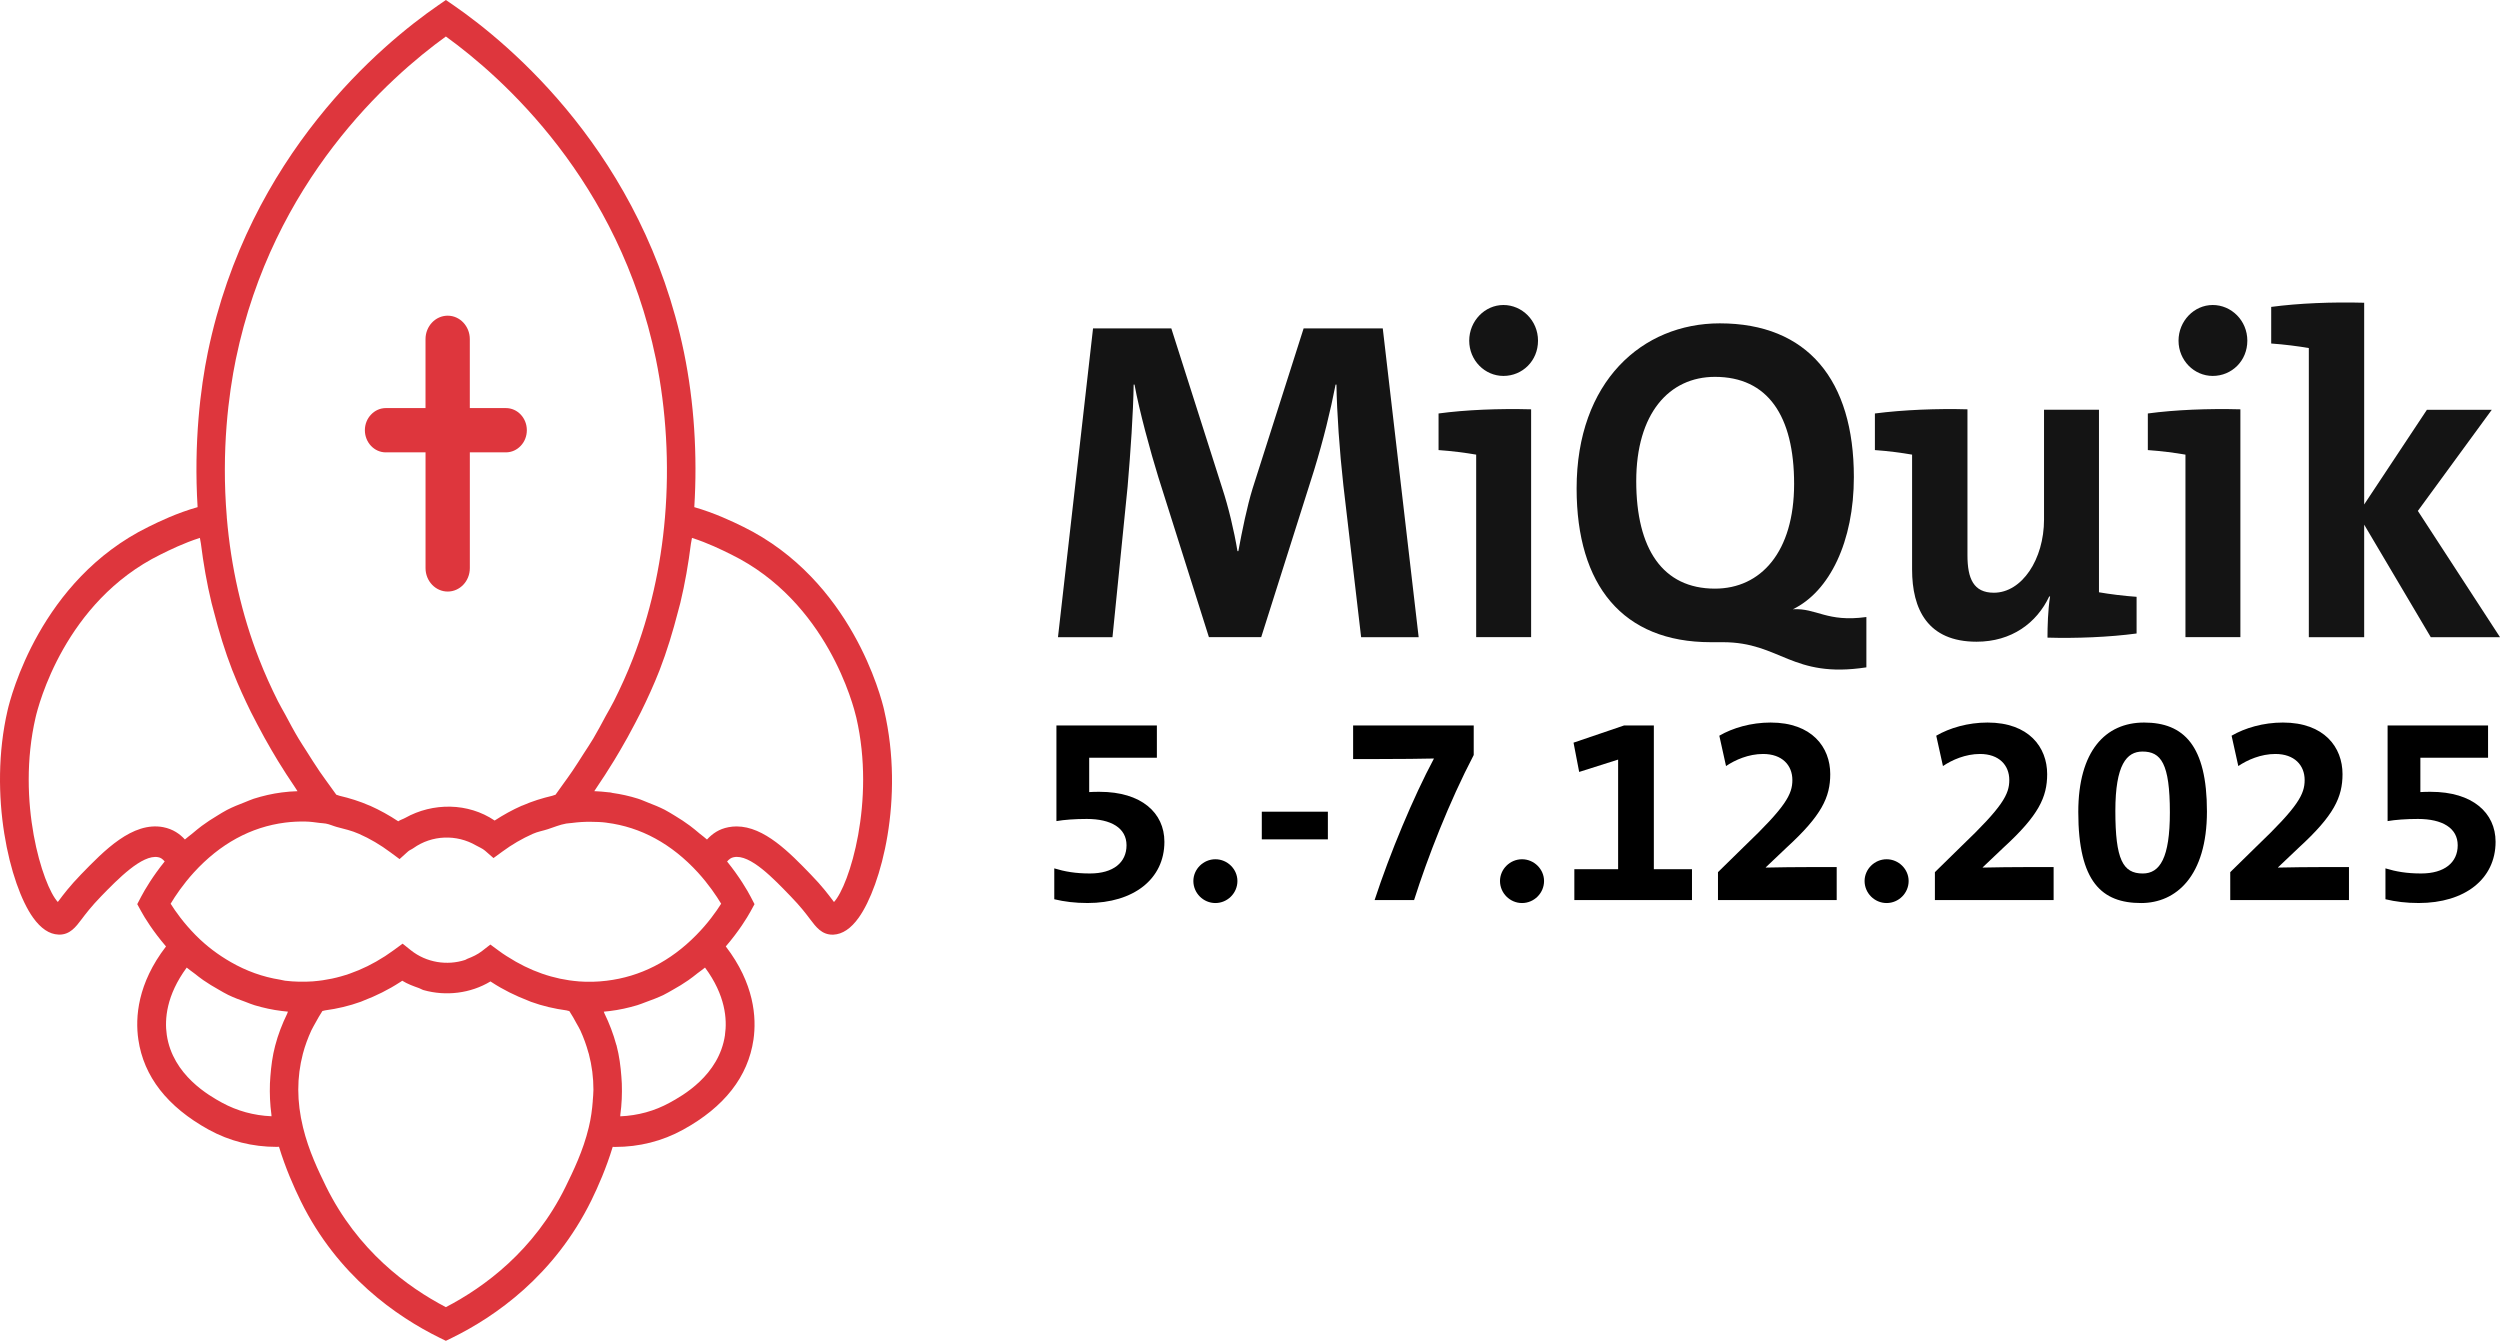
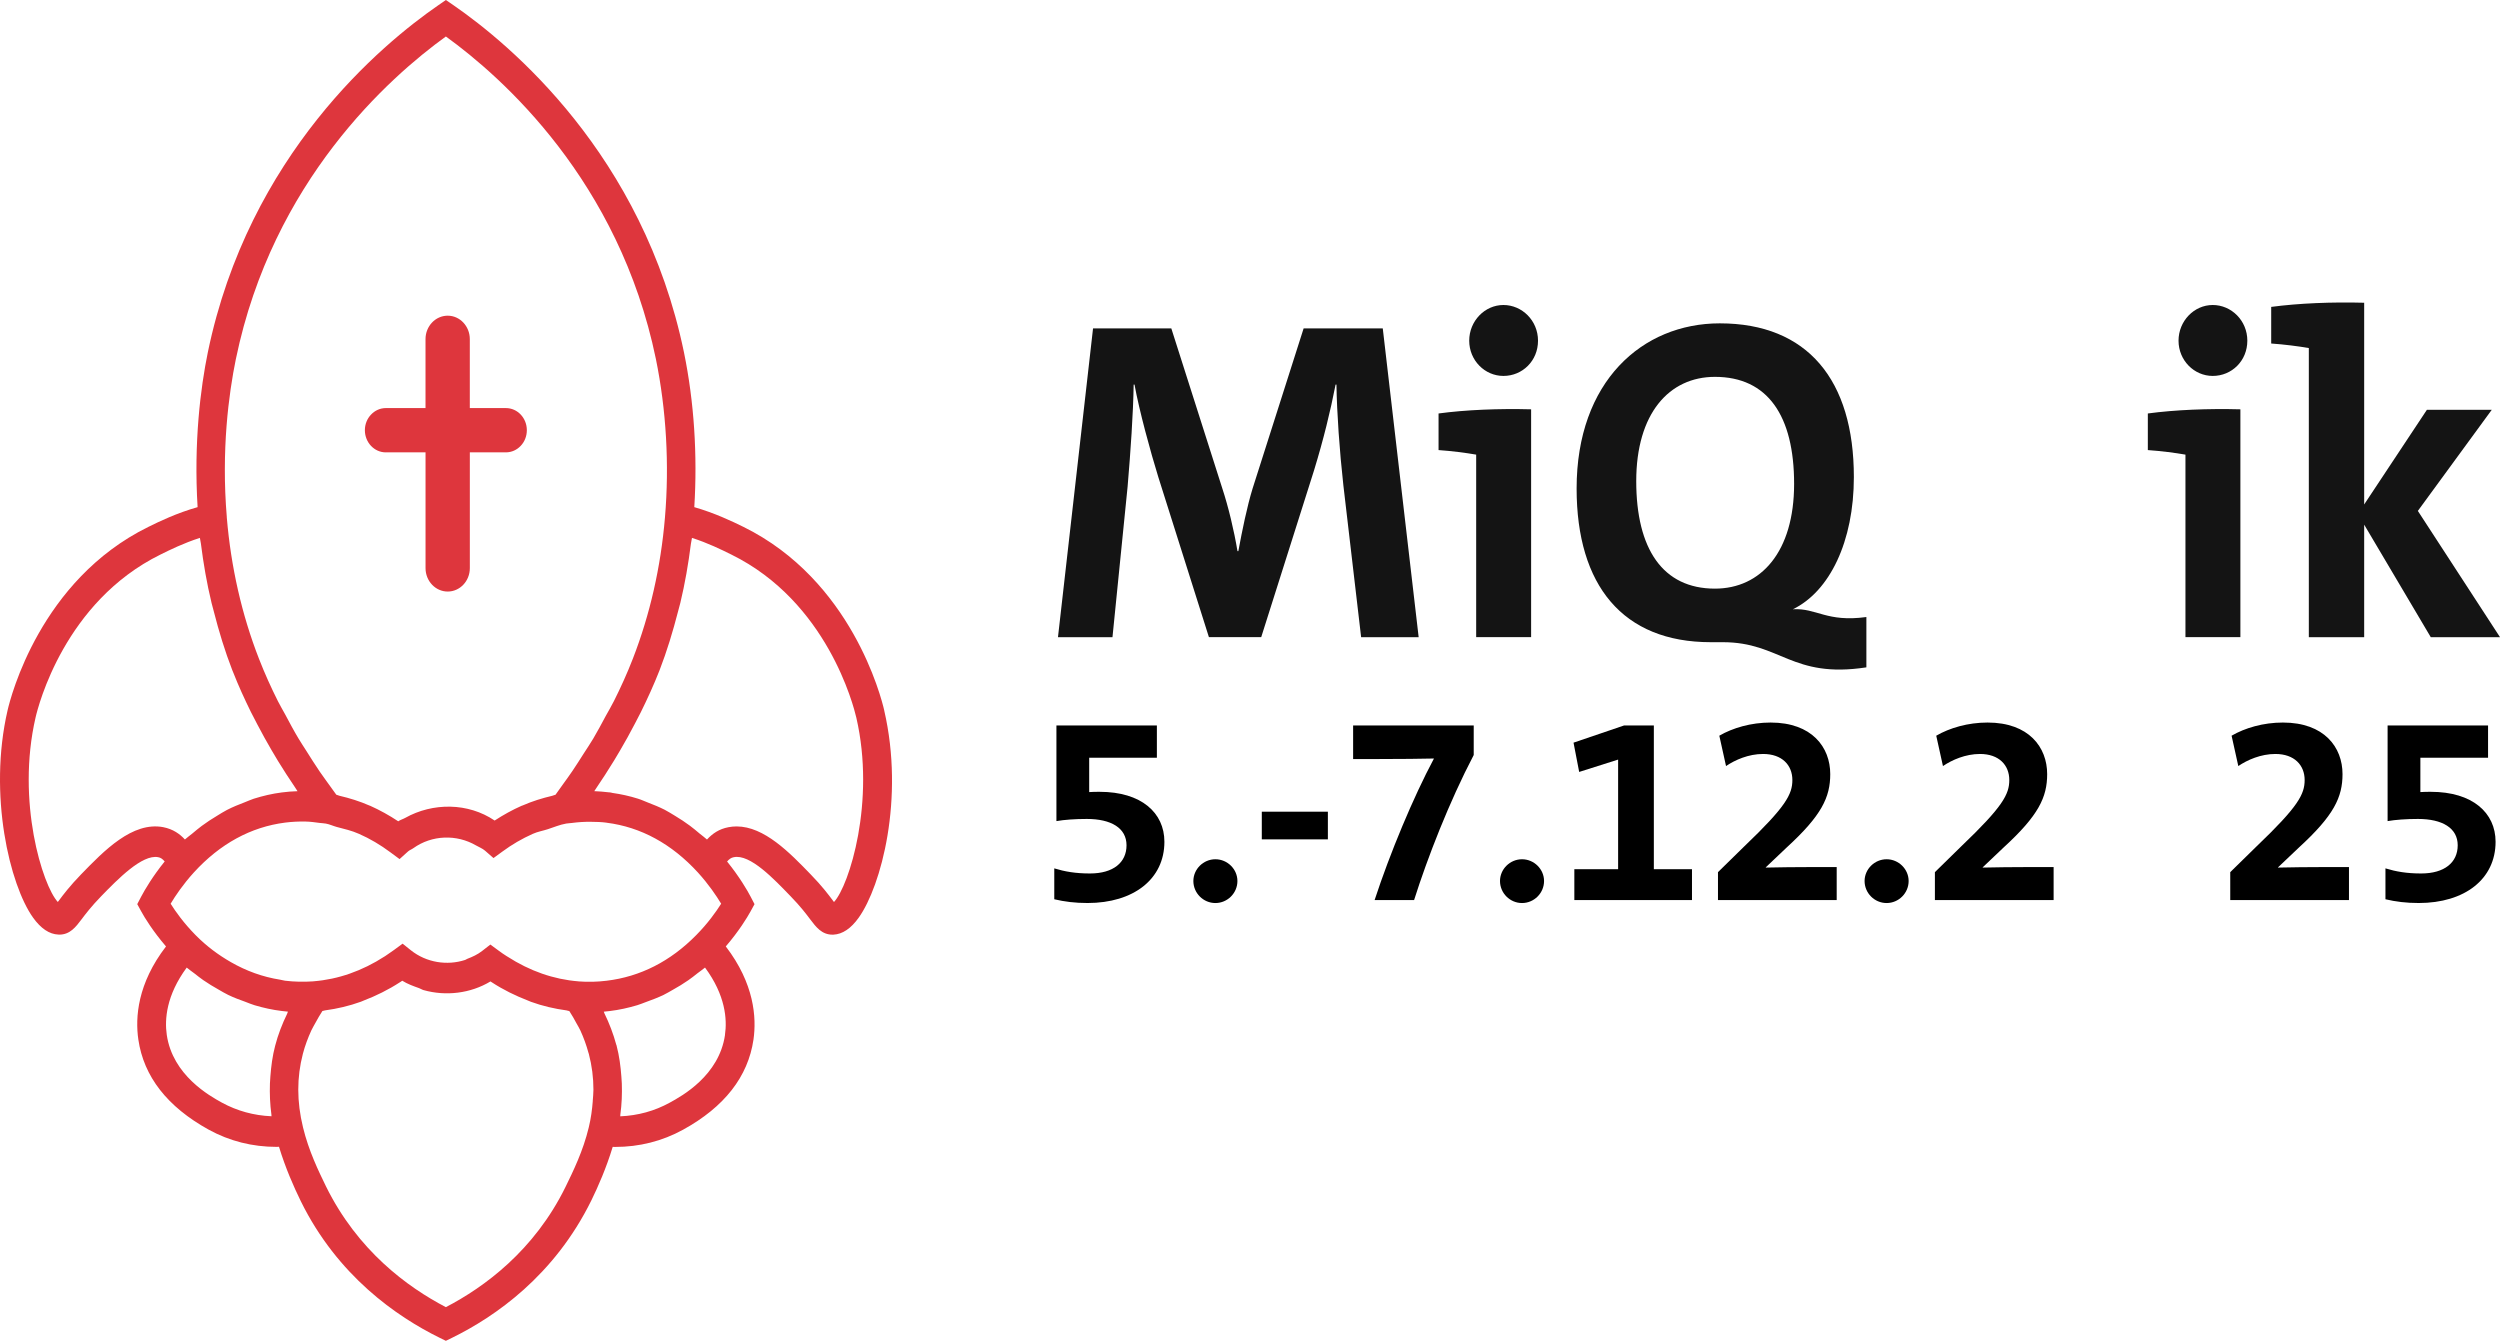
<svg xmlns="http://www.w3.org/2000/svg" width="121" height="65" viewBox="0 0 121 65" fill="none">
  <path d="M42.797 34.383C42.652 33.745 41.216 28.081 35.986 25.503C35.446 25.237 34.595 24.831 33.604 24.546C33.76 22.036 33.598 19.461 33.105 17.059C31.128 7.478 24.653 2.121 21.962 0.262L21.581 0L21.202 0.262C18.511 2.119 12.036 7.475 10.058 17.058C9.71 18.753 9.371 21.404 9.564 24.546C8.562 24.829 7.715 25.237 7.178 25.503C1.949 28.075 0.513 33.743 0.367 34.379C-0.58 38.477 0.476 42.839 1.599 44.412C1.978 44.941 2.39 45.217 2.826 45.233C2.84 45.233 2.856 45.236 2.87 45.236C3.391 45.236 3.674 44.859 3.946 44.497C4.137 44.245 4.414 43.875 4.904 43.371C5.689 42.564 6.881 41.338 7.655 41.488C7.773 41.509 7.859 41.566 7.971 41.694C7.398 42.404 7.019 43.044 6.835 43.393L6.643 43.76L6.84 44.12C6.994 44.404 7.398 45.066 8.035 45.808C6.656 47.6 6.538 49.242 6.696 50.315C6.957 52.104 8.097 53.569 10.101 54.676C11.11 55.23 12.215 55.509 13.393 55.509C13.428 55.509 13.467 55.505 13.503 55.503C13.818 56.539 14.219 57.443 14.557 58.134C16.334 61.746 19.198 63.726 21.286 64.752L21.58 64.896L21.875 64.752C23.966 63.726 26.829 61.745 28.624 58.095C28.945 57.438 29.342 56.539 29.655 55.508C29.693 55.508 29.73 55.512 29.767 55.512C30.946 55.512 32.052 55.232 33.06 54.678C35.059 53.58 36.205 52.111 36.468 50.318C36.623 49.246 36.505 47.604 35.128 45.807C35.762 45.07 36.166 44.407 36.322 44.121L36.519 43.761L36.329 43.396C36.182 43.113 35.796 42.445 35.191 41.696C35.292 41.584 35.384 41.513 35.507 41.49C36.306 41.315 37.478 42.566 38.265 43.379C38.752 43.879 39.029 44.25 39.218 44.501C39.491 44.862 39.771 45.238 40.292 45.238C40.309 45.238 40.322 45.237 40.337 45.237H40.338C40.775 45.217 41.187 44.941 41.564 44.412C42.646 42.893 43.783 38.658 42.796 34.386L42.797 34.383ZM11.417 17.374C13.198 8.747 18.849 3.74 21.58 1.766C24.313 3.741 29.963 8.752 31.744 17.37C32.248 19.833 32.401 22.488 32.184 25.048C31.982 27.445 31.459 29.743 30.631 31.879C30.351 32.601 30.039 33.284 29.715 33.93C29.586 34.187 29.45 34.412 29.317 34.655C29.117 35.025 28.919 35.404 28.715 35.745C28.558 36.007 28.405 36.234 28.248 36.477C28.067 36.759 27.885 37.052 27.71 37.308C27.549 37.545 27.401 37.749 27.247 37.961C27.125 38.132 27 38.309 26.887 38.465C26.834 38.475 26.781 38.504 26.73 38.516C26.243 38.631 25.765 38.778 25.3 38.982C25.281 38.99 25.262 38.993 25.245 39.001C24.799 39.198 24.364 39.439 23.941 39.714C22.66 38.846 20.95 38.835 19.61 39.587C19.5 39.649 19.378 39.678 19.275 39.751C18.837 39.46 18.38 39.208 17.914 38.999C17.905 38.995 17.896 38.995 17.886 38.99C17.413 38.782 16.924 38.631 16.43 38.515C16.379 38.503 16.327 38.475 16.276 38.463C16.114 38.245 15.94 38 15.762 37.75C15.666 37.612 15.574 37.488 15.472 37.341C15.259 37.03 15.036 36.673 14.815 36.324C14.695 36.134 14.58 35.964 14.459 35.762C14.234 35.391 14.013 34.974 13.794 34.563C13.68 34.351 13.562 34.159 13.451 33.937C13.126 33.289 12.815 32.605 12.532 31.878C12.115 30.809 11.778 29.7 11.518 28.56C11.259 27.421 11.078 26.247 10.977 25.046V25.024C10.707 21.791 11.068 19.076 11.417 17.372V17.374ZM29.356 39.819C31.02 40.029 32.509 40.842 33.782 42.232C34.305 42.809 34.677 43.363 34.904 43.74C34.661 44.125 34.263 44.688 33.695 45.262C32.447 46.53 30.988 47.272 29.358 47.468C28.916 47.522 28.466 47.535 28.013 47.5H28.01C28.003 47.498 27.998 47.497 27.992 47.497C26.799 47.402 25.643 46.998 24.557 46.298C24.547 46.291 24.537 46.288 24.528 46.281C24.391 46.195 24.264 46.107 24.144 46.018L23.734 45.716L23.333 46.028C23.117 46.197 22.872 46.31 22.622 46.405C22.584 46.418 22.552 46.448 22.513 46.461C21.641 46.745 20.64 46.592 19.889 45.995L19.487 45.674H19.485L19.071 45.978C19.026 46.012 18.971 46.045 18.925 46.08C18.827 46.147 18.734 46.214 18.628 46.285C18.625 46.286 18.619 46.289 18.616 46.291C17.525 46.996 16.368 47.4 15.176 47.495C15.167 47.496 15.157 47.497 15.147 47.498C14.709 47.529 14.252 47.521 13.802 47.467C13.717 47.458 13.637 47.427 13.553 47.416C12.712 47.283 11.918 46.994 11.173 46.566C10.571 46.22 9.997 45.798 9.466 45.259C8.896 44.68 8.498 44.122 8.259 43.74C8.486 43.36 8.86 42.802 9.381 42.229C10.651 40.838 12.14 40.025 13.807 39.813C14.135 39.772 14.466 39.756 14.791 39.763C15.02 39.767 15.247 39.8 15.473 39.83C15.564 39.842 15.657 39.842 15.748 39.859L15.769 39.861C15.947 39.893 16.125 39.978 16.303 40.026C16.664 40.122 17.027 40.202 17.376 40.359C17.897 40.587 18.41 40.889 18.897 41.253L19.339 41.58L19.75 41.209C19.826 41.141 19.925 41.112 20.007 41.051C20.904 40.411 22.099 40.371 23.042 40.92C23.188 41.005 23.346 41.06 23.478 41.175L23.885 41.53L24.32 41.213C24.777 40.875 25.271 40.588 25.788 40.358C26.023 40.252 26.27 40.213 26.512 40.134C26.804 40.039 27.097 39.914 27.392 39.863L27.414 39.859C27.504 39.844 27.592 39.844 27.682 39.831C27.99 39.79 28.302 39.77 28.614 39.776C28.86 39.778 29.107 39.784 29.353 39.817L29.356 39.819ZM7.903 40.035C6.411 39.752 5.037 41.174 3.925 42.319C3.381 42.881 3.069 43.294 2.856 43.58C2.835 43.605 2.816 43.633 2.798 43.656C2.06 42.858 0.783 38.786 1.721 34.729C1.851 34.163 3.128 29.124 7.768 26.84C8.215 26.618 8.89 26.285 9.675 26.034C9.685 26.123 9.71 26.207 9.722 26.297C9.845 27.278 10.012 28.241 10.239 29.181C10.27 29.315 10.31 29.448 10.345 29.581C10.593 30.556 10.885 31.516 11.244 32.44C11.254 32.465 11.265 32.486 11.275 32.513C11.544 33.2 11.839 33.842 12.143 34.459C12.244 34.663 12.344 34.852 12.448 35.049C12.677 35.487 12.906 35.903 13.14 36.302C13.245 36.482 13.35 36.66 13.456 36.833C13.723 37.268 13.987 37.676 14.246 38.057C14.297 38.133 14.349 38.22 14.4 38.294C14.149 38.301 13.894 38.32 13.641 38.354C13.18 38.412 12.725 38.519 12.282 38.658C12.137 38.704 11.996 38.773 11.85 38.828C11.558 38.939 11.267 39.056 10.984 39.202C10.822 39.286 10.667 39.385 10.51 39.481C10.255 39.634 10.006 39.794 9.762 39.976C9.607 40.093 9.455 40.218 9.304 40.346C9.188 40.444 9.063 40.527 8.949 40.631C8.703 40.364 8.381 40.13 7.905 40.036L7.903 40.035ZM13.904 49.053C13.66 49.554 13.458 50.073 13.318 50.613C13.188 51.102 13.123 51.605 13.085 52.113C13.077 52.223 13.069 52.331 13.065 52.441C13.048 52.94 13.068 53.444 13.137 53.954C13.141 53.979 13.137 54.001 13.141 54.027C12.281 53.99 11.476 53.769 10.736 53.365C10.148 53.04 8.358 52.048 8.072 50.089C7.963 49.335 8.047 48.175 9.037 46.831C9.156 46.935 9.285 47.015 9.409 47.113C9.552 47.227 9.696 47.339 9.845 47.443C10.084 47.609 10.332 47.757 10.581 47.897C10.736 47.986 10.89 48.079 11.051 48.157C11.321 48.287 11.601 48.391 11.882 48.491C12.027 48.544 12.17 48.609 12.321 48.653C12.751 48.781 13.192 48.878 13.641 48.932C13.739 48.944 13.837 48.954 13.936 48.964C13.922 48.992 13.916 49.025 13.902 49.053H13.904ZM28.691 53.284C28.659 53.703 28.603 54.127 28.497 54.563C28.36 55.137 28.17 55.671 27.968 56.154C27.766 56.639 27.552 57.076 27.367 57.455C25.855 60.53 23.443 62.297 21.58 63.266C19.721 62.297 17.309 60.53 15.775 57.415C15.425 56.694 14.942 55.709 14.665 54.562C14.362 53.312 14.361 52.15 14.659 51.005C14.761 50.615 14.902 50.238 15.07 49.87C15.127 49.745 15.202 49.631 15.265 49.51C15.37 49.314 15.482 49.121 15.604 48.933C15.649 48.927 15.692 48.908 15.736 48.902C16.324 48.823 16.902 48.688 17.468 48.483C17.513 48.466 17.559 48.442 17.605 48.426C18.204 48.196 18.791 47.909 19.36 47.539C19.378 47.527 19.397 47.516 19.415 47.504C19.432 47.492 19.452 47.479 19.469 47.467C19.723 47.625 20.001 47.726 20.278 47.824C20.353 47.849 20.422 47.899 20.5 47.921C21.581 48.225 22.771 48.084 23.74 47.501C23.759 47.513 23.78 47.527 23.8 47.541C24.364 47.909 24.95 48.194 25.545 48.424C25.596 48.444 25.646 48.469 25.697 48.487C26.259 48.692 26.838 48.824 27.423 48.904C27.466 48.911 27.509 48.932 27.555 48.936C27.682 49.131 27.799 49.332 27.904 49.533C27.964 49.645 28.035 49.753 28.087 49.868C28.249 50.221 28.38 50.581 28.48 50.95C28.486 50.969 28.493 50.987 28.499 51.008C28.649 51.58 28.723 52.157 28.722 52.746C28.722 52.923 28.701 53.105 28.689 53.285L28.691 53.284ZM35.09 50.093C34.803 52.058 33.008 53.045 32.417 53.368C31.683 53.772 30.879 53.994 30.02 54.03C30.024 54.004 30.02 53.977 30.024 53.951C30.094 53.443 30.113 52.94 30.096 52.443C30.092 52.332 30.084 52.223 30.075 52.111C30.038 51.607 29.973 51.108 29.846 50.621C29.846 50.618 29.846 50.614 29.845 50.61C29.841 50.593 29.831 50.579 29.826 50.56C29.684 50.035 29.49 49.531 29.253 49.044C29.241 49.019 29.236 48.99 29.224 48.965C29.322 48.957 29.419 48.946 29.516 48.934C29.968 48.879 30.412 48.781 30.846 48.651C30.986 48.611 31.117 48.55 31.255 48.502C31.545 48.398 31.835 48.289 32.115 48.155C32.272 48.079 32.422 47.986 32.576 47.9C32.828 47.759 33.074 47.612 33.313 47.444C33.465 47.338 33.611 47.225 33.756 47.108C33.878 47.011 34.005 46.932 34.123 46.83C35.113 48.167 35.199 49.333 35.088 50.092L35.09 50.093ZM40.363 43.656C40.347 43.634 40.33 43.61 40.309 43.583C40.096 43.3 39.785 42.883 39.238 42.322C38.226 41.275 36.991 39.999 35.65 39.999C35.521 39.999 35.391 40.011 35.26 40.036C34.799 40.123 34.482 40.348 34.218 40.633C34.106 40.527 33.984 40.448 33.869 40.351C33.714 40.218 33.556 40.088 33.395 39.967C33.163 39.793 32.924 39.639 32.68 39.491C32.509 39.388 32.342 39.282 32.168 39.191C31.904 39.057 31.633 38.949 31.359 38.843C31.196 38.781 31.038 38.704 30.871 38.654C30.471 38.528 30.059 38.437 29.643 38.378C29.602 38.371 29.562 38.355 29.522 38.352C29.501 38.349 29.48 38.35 29.46 38.348C29.227 38.321 28.997 38.3 28.763 38.292C28.767 38.286 28.772 38.279 28.776 38.273C28.8 38.236 28.828 38.192 28.854 38.154C29.138 37.739 29.43 37.285 29.726 36.802C29.822 36.647 29.914 36.486 30.011 36.323C30.257 35.906 30.498 35.47 30.737 35.01C30.832 34.829 30.924 34.655 31.016 34.47C31.334 33.825 31.642 33.156 31.923 32.439C32.279 31.519 32.568 30.563 32.818 29.593C32.853 29.452 32.896 29.314 32.93 29.172C33.153 28.241 33.318 27.285 33.44 26.318C33.453 26.222 33.48 26.131 33.491 26.034C34.258 26.279 34.922 26.605 35.399 26.842C40.038 29.126 41.314 34.166 41.446 34.734C42.382 38.785 41.106 42.857 40.366 43.657L40.363 43.656Z" fill="#DE363D" />
  <path d="M18.676 21.894H20.596V27.497C20.596 28.124 21.078 28.631 21.669 28.631C22.26 28.631 22.74 28.124 22.74 27.497V21.894H24.486C24.767 21.894 25.021 21.773 25.203 21.578C25.387 21.386 25.499 21.117 25.499 20.822C25.499 20.231 25.046 19.751 24.485 19.751H22.739V16.413C22.739 16.101 22.618 15.818 22.425 15.612C22.233 15.407 21.964 15.279 21.668 15.279C21.076 15.279 20.595 15.789 20.595 16.413V19.751H18.674C18.393 19.751 18.142 19.872 17.958 20.067C17.773 20.259 17.66 20.527 17.66 20.822C17.66 21.413 18.114 21.895 18.674 21.895L18.676 21.894Z" fill="#DE363D" />
  <path d="M65.878 30.837L65.019 23.488C64.832 21.805 64.706 19.99 64.684 18.616H64.642C64.392 19.901 64.057 21.272 63.596 22.777L61.043 30.837H58.511L56.062 23.089C55.685 21.871 55.14 19.879 54.911 18.616H54.869C54.848 20.01 54.721 21.849 54.576 23.555L53.844 30.839H51.206L52.903 15.896H56.692L59.161 23.643C59.453 24.53 59.725 25.658 59.894 26.676H59.936C60.125 25.658 60.355 24.527 60.626 23.643L63.095 15.896H66.926L68.663 30.839H65.878V30.837Z" fill="#141414" />
  <path d="M71.447 30.839V22.004C70.944 21.915 70.232 21.826 69.626 21.784V20.012C70.944 19.834 72.556 19.769 74.106 19.811V30.837H71.447V30.839ZM72.765 18.195C71.864 18.195 71.11 17.442 71.11 16.489C71.11 15.537 71.864 14.762 72.765 14.762C73.665 14.762 74.44 15.514 74.44 16.489C74.44 17.465 73.687 18.195 72.765 18.195Z" fill="#141414" />
  <path d="M90.331 32.3C86.711 32.854 86.186 31.082 83.383 31.082H82.797C78.547 31.082 76.308 28.337 76.308 23.643C76.308 18.462 79.488 15.65 83.237 15.65C87.487 15.65 89.727 18.396 89.727 23.089C89.727 26.21 88.555 28.624 86.776 29.488C87.927 29.421 88.409 30.129 90.333 29.864V32.3H90.331ZM83.004 18.24C80.785 18.24 79.194 20.012 79.194 23.287C79.194 26.562 80.471 28.49 83.004 28.49C85.222 28.49 86.835 26.718 86.835 23.421C86.835 20.123 85.557 18.24 83.004 18.24Z" fill="#141414" />
-   <path d="M103.411 30.661C102.091 30.839 100.46 30.903 99.098 30.861C99.098 30.351 99.119 29.51 99.224 28.869H99.182C98.576 30.153 97.361 31.059 95.665 31.059C93.299 31.059 92.545 29.487 92.545 27.562V22.004C92.042 21.915 91.351 21.826 90.745 21.784V20.012C92.126 19.834 93.781 19.769 95.225 19.811V26.874C95.225 28.002 95.517 28.688 96.502 28.688C97.862 28.688 98.931 27.072 98.931 25.146V19.831H101.59V28.666C102.093 28.755 102.805 28.844 103.411 28.886V30.659V30.661Z" fill="#141414" />
  <path d="M105.776 30.839V22.004C105.273 21.915 104.561 21.826 103.955 21.784V20.012C105.273 19.834 106.885 19.769 108.435 19.811V30.837H105.776V30.839ZM107.096 18.195C106.195 18.195 105.441 17.442 105.441 16.489C105.441 15.537 106.195 14.762 107.096 14.762C107.997 14.762 108.771 15.514 108.771 16.489C108.771 17.465 108.018 18.195 107.096 18.195Z" fill="#141414" />
  <path d="M117.649 30.839L114.426 25.393V30.839H111.747V16.846C111.244 16.757 110.532 16.668 109.926 16.626V14.854C111.265 14.675 112.877 14.611 114.426 14.653V24.416L117.462 19.834H120.602L117.024 24.728L121 30.839H117.651H117.649Z" fill="#141414" />
  <path d="M115.456 43.524V42.029C115.963 42.185 116.483 42.276 117.185 42.276C118.316 42.276 118.953 41.743 118.953 40.911C118.953 40.079 118.212 39.637 117.029 39.637C116.457 39.637 115.937 39.676 115.56 39.741V35.113H120.422V36.673H117.146V38.337C117.302 38.324 117.497 38.324 117.653 38.324C119.668 38.324 120.786 39.338 120.786 40.742C120.786 42.549 119.291 43.706 117.068 43.706C116.457 43.706 115.95 43.641 115.456 43.524Z" fill="black" />
  <path d="M113.69 43.564H107.944V42.212L109.218 40.964C111.233 39.04 111.545 38.442 111.545 37.753C111.545 37.038 111.051 36.492 110.128 36.492C109.426 36.492 108.776 36.778 108.334 37.077L108.009 35.608C108.659 35.231 109.543 34.971 110.492 34.971C112.494 34.971 113.378 36.167 113.378 37.467C113.378 38.585 112.962 39.469 111.272 41.016L110.258 41.978V41.991C110.856 41.978 111.701 41.965 112.65 41.965H113.69V43.564Z" fill="black" />
-   <path d="M106.816 39.274C106.816 42.407 105.321 43.707 103.631 43.707C101.733 43.707 100.589 42.693 100.589 39.3C100.589 36.349 101.902 34.971 103.774 34.971C105.698 34.971 106.816 36.089 106.816 39.274ZM105.022 39.326C105.022 36.947 104.593 36.375 103.696 36.375C102.929 36.375 102.383 37.012 102.383 39.248C102.383 41.601 102.747 42.277 103.709 42.277C104.541 42.277 105.022 41.523 105.022 39.326Z" fill="black" />
  <path d="M99.395 43.564H93.649V42.212L94.923 40.964C96.938 39.04 97.25 38.442 97.25 37.753C97.25 37.038 96.756 36.492 95.833 36.492C95.131 36.492 94.481 36.778 94.039 37.077L93.714 35.608C94.364 35.231 95.248 34.971 96.197 34.971C98.199 34.971 99.083 36.167 99.083 37.467C99.083 38.585 98.667 39.469 96.977 41.016L95.963 41.978V41.991C96.561 41.978 97.406 41.965 98.355 41.965H99.395V43.564Z" fill="black" />
  <path d="M92.378 42.641C92.378 43.226 91.897 43.707 91.312 43.707C90.727 43.707 90.246 43.226 90.246 42.641C90.246 42.069 90.727 41.588 91.312 41.588C91.897 41.588 92.378 42.069 92.378 42.641Z" fill="black" />
  <path d="M88.896 43.564H83.15V42.212L84.424 40.964C86.439 39.04 86.751 38.442 86.751 37.753C86.751 37.038 86.257 36.492 85.334 36.492C84.632 36.492 83.982 36.778 83.54 37.077L83.215 35.608C83.865 35.231 84.749 34.971 85.698 34.971C87.7 34.971 88.584 36.167 88.584 37.467C88.584 38.585 88.168 39.469 86.478 41.016L85.464 41.978V41.991C86.062 41.978 86.907 41.965 87.856 41.965H88.896V43.564Z" fill="black" />
  <path d="M81.892 43.563H76.198V42.068H78.317V36.764L76.432 37.362L76.159 35.945L78.603 35.113H80.046V42.068H81.892V43.563Z" fill="black" />
  <path d="M74.732 42.641C74.732 43.226 74.251 43.707 73.666 43.707C73.081 43.707 72.6 43.226 72.6 42.641C72.6 42.069 73.081 41.588 73.666 41.588C74.251 41.588 74.732 42.069 74.732 42.641Z" fill="black" />
  <path d="M71.328 35.113V36.543C70.145 38.805 69.092 41.509 68.442 43.563H66.531C67.272 41.301 68.403 38.584 69.404 36.712C69.027 36.725 67.623 36.738 66.609 36.738H65.491V35.113H71.328Z" fill="black" />
  <path d="M64.269 40.625H61.071V39.286H64.269V40.625Z" fill="black" />
  <path d="M59.891 42.641C59.891 43.226 59.41 43.707 58.825 43.707C58.24 43.707 57.759 43.226 57.759 42.641C57.759 42.069 58.24 41.588 58.825 41.588C59.41 41.588 59.891 42.069 59.891 42.641Z" fill="black" />
  <path d="M51.027 43.524V42.029C51.534 42.185 52.054 42.276 52.756 42.276C53.887 42.276 54.524 41.743 54.524 40.911C54.524 40.079 53.783 39.637 52.6 39.637C52.028 39.637 51.508 39.676 51.131 39.741V35.113H55.993V36.673H52.717V38.337C52.873 38.324 53.068 38.324 53.224 38.324C55.239 38.324 56.357 39.338 56.357 40.742C56.357 42.549 54.862 43.706 52.639 43.706C52.028 43.706 51.521 43.641 51.027 43.524Z" fill="black" />
</svg>